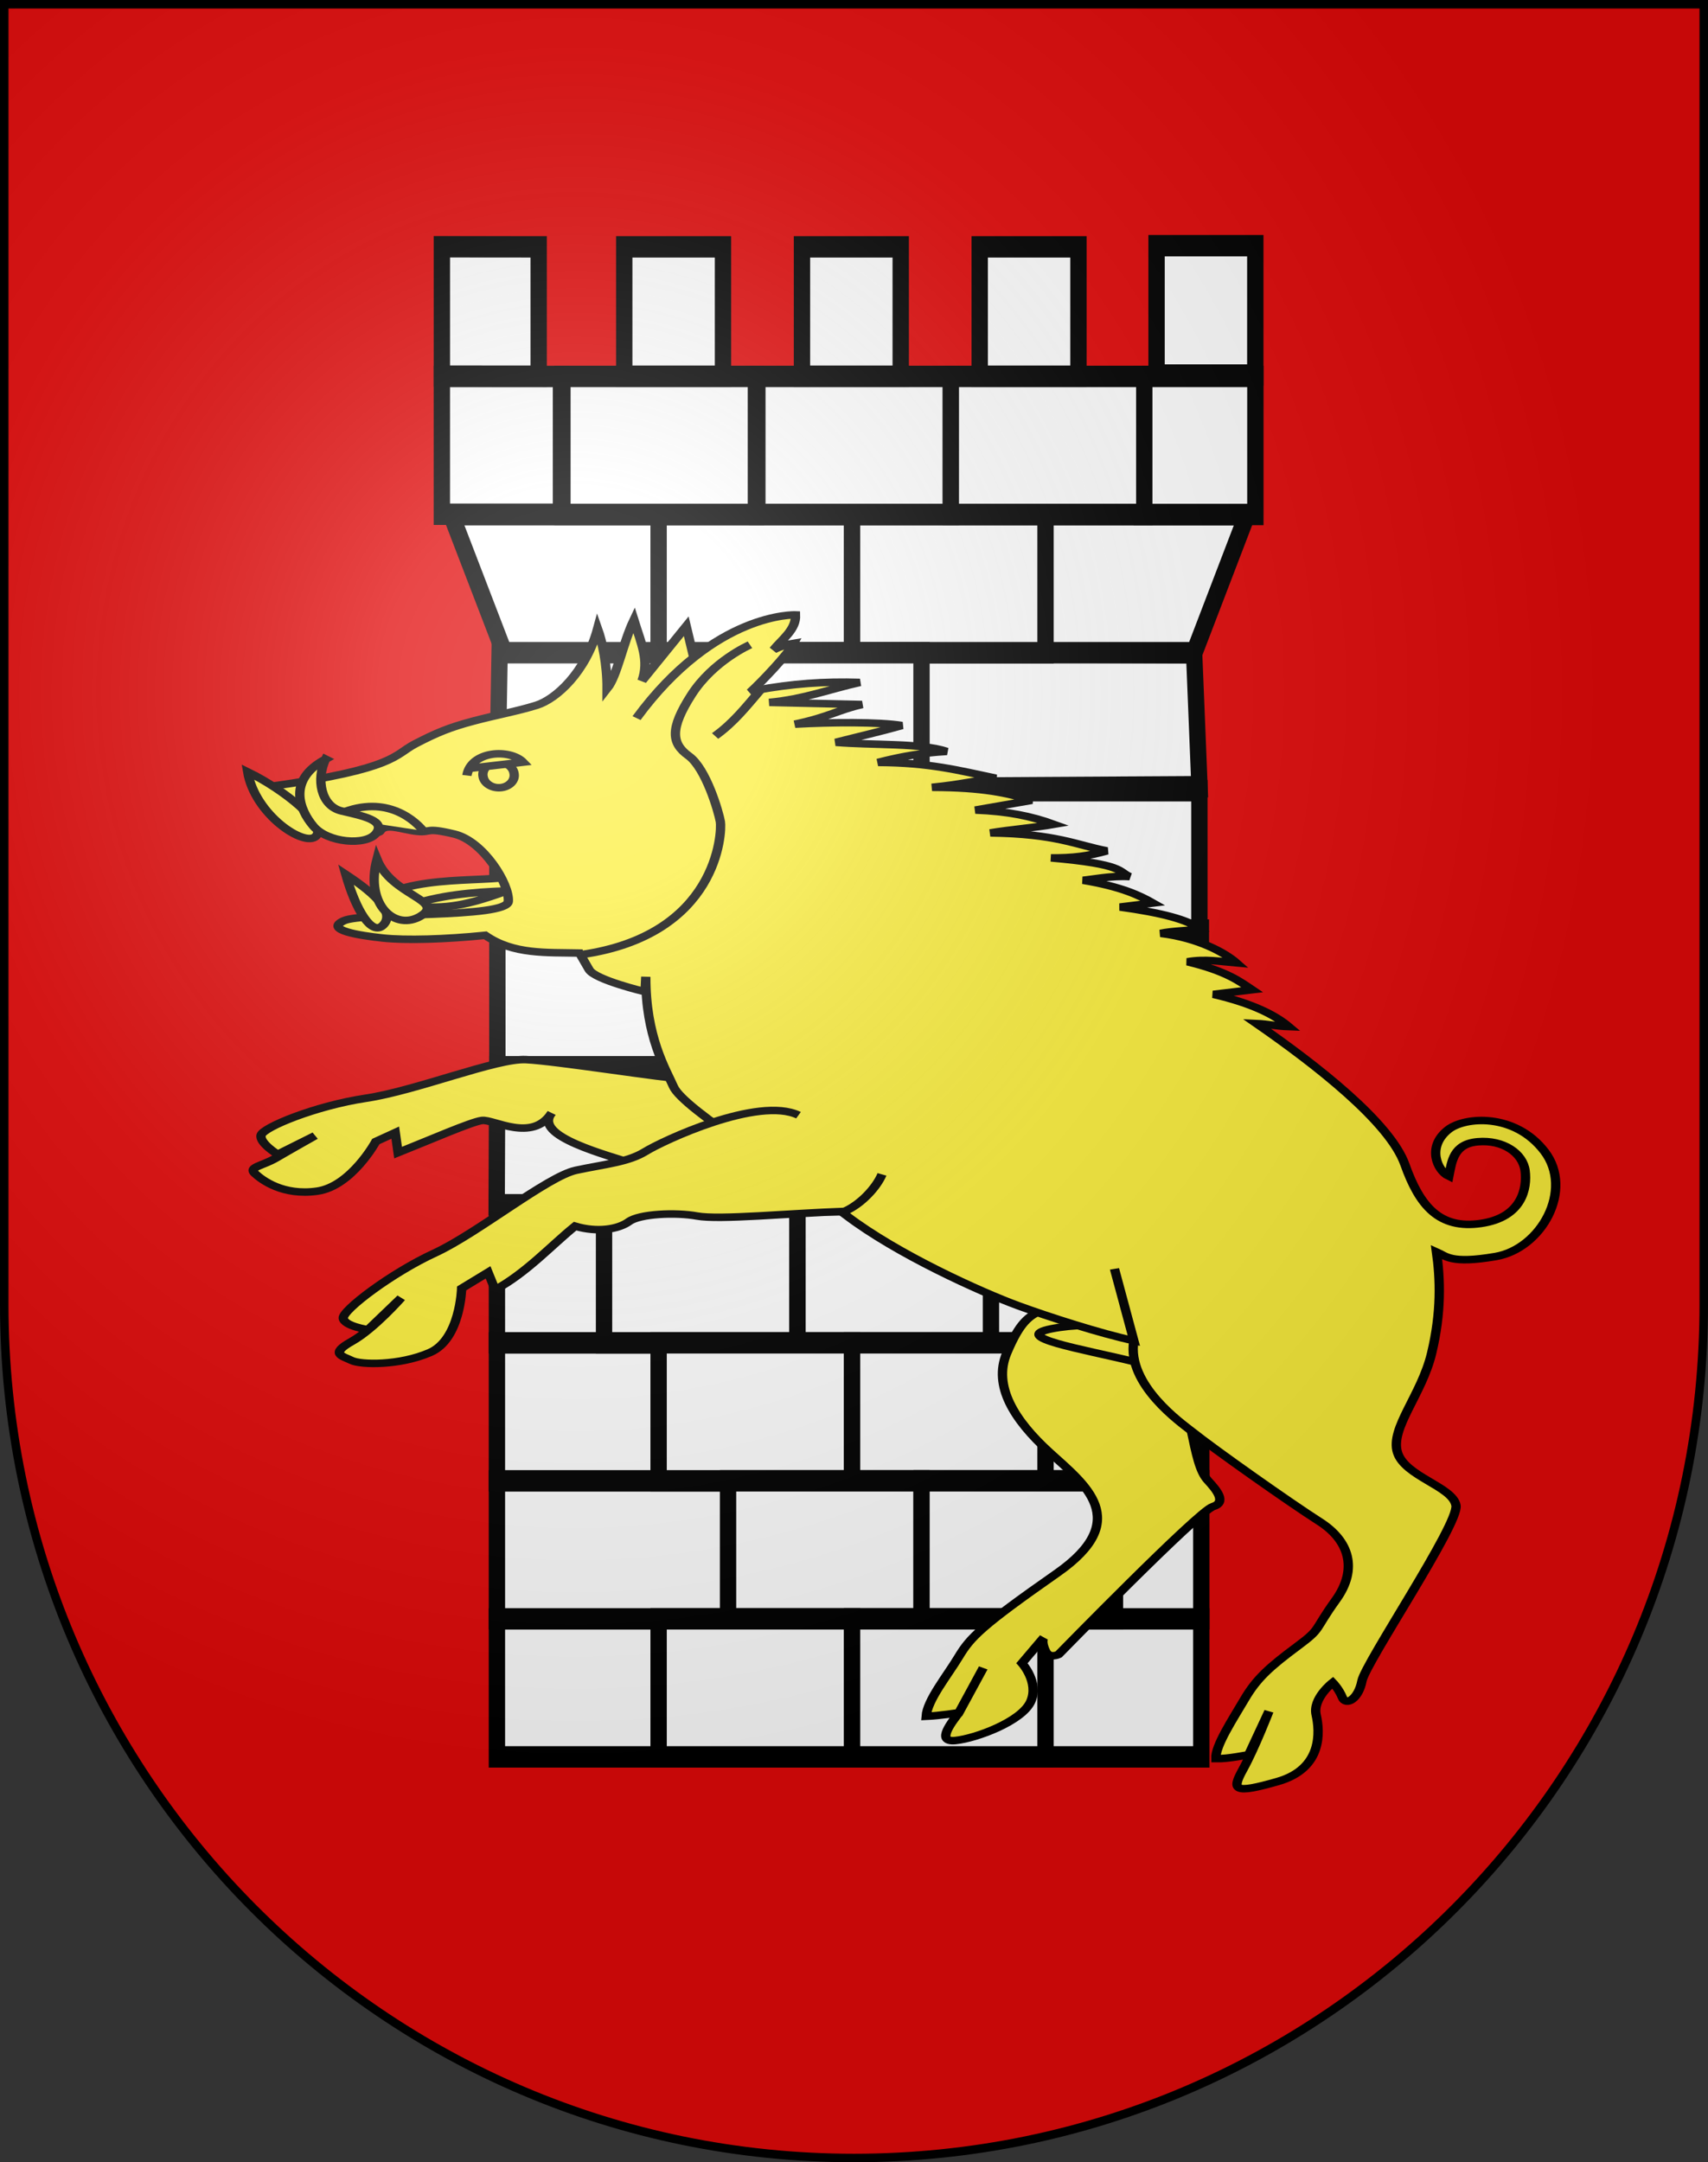
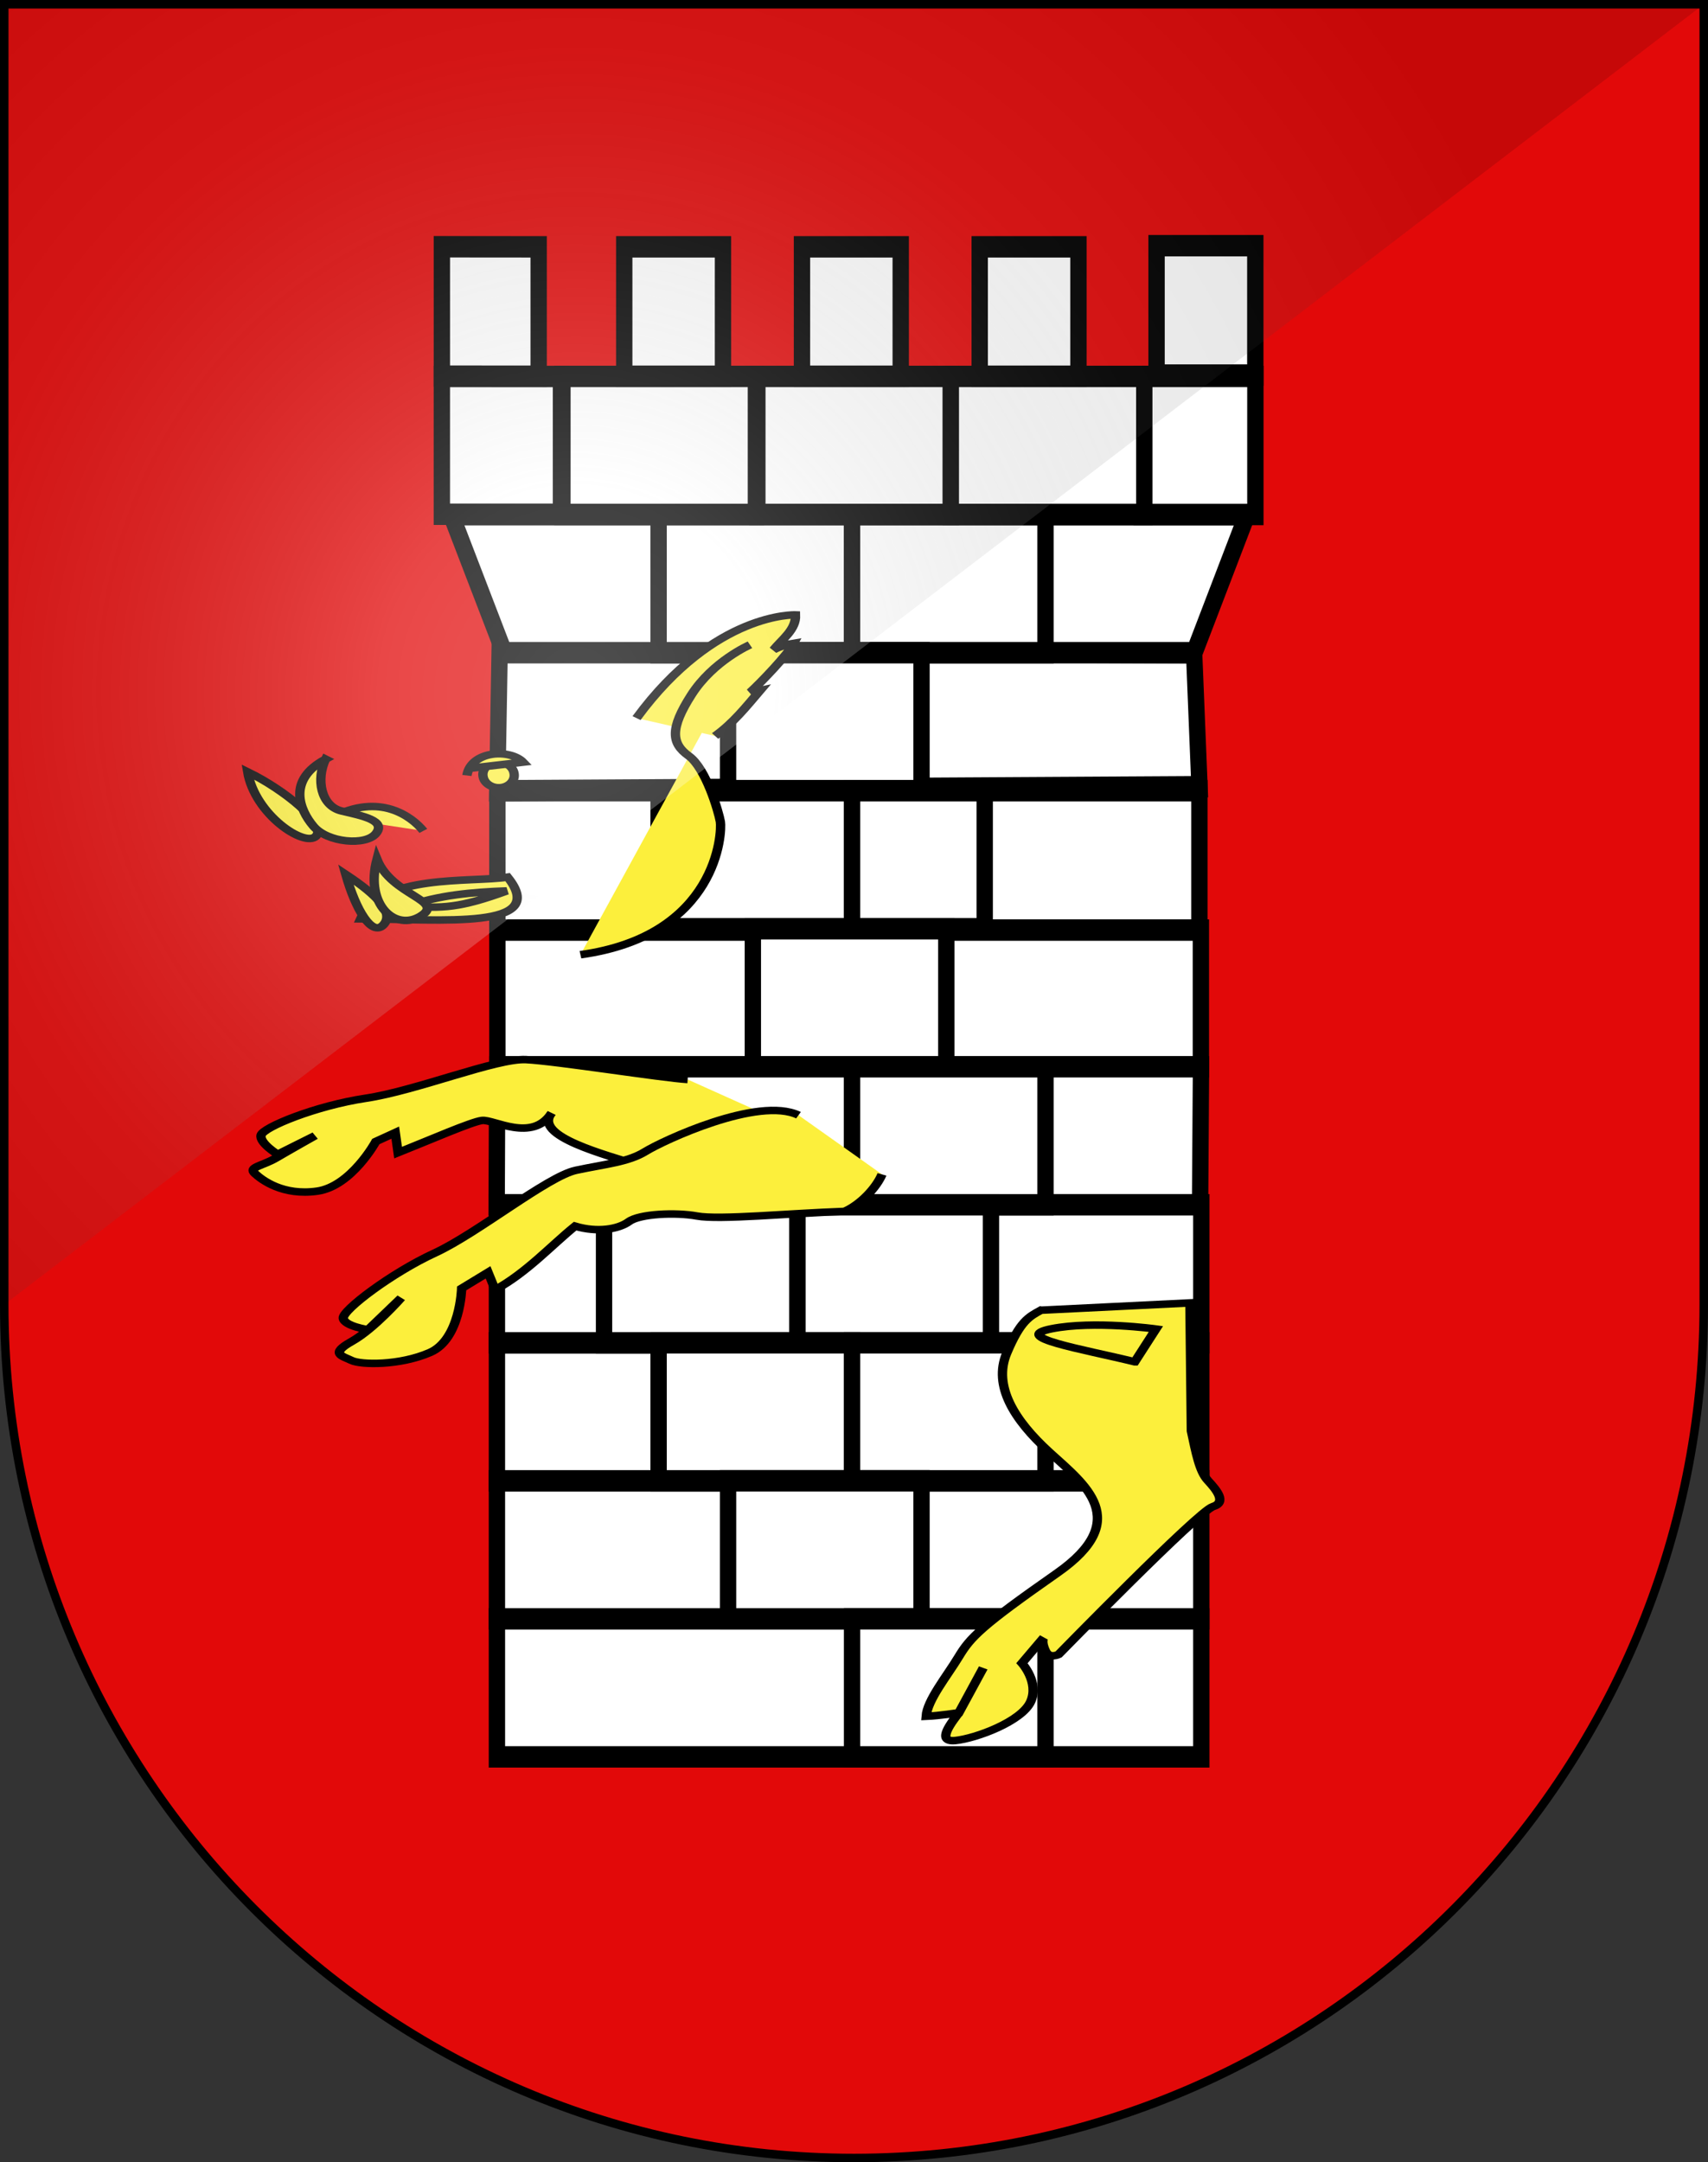
<svg xmlns="http://www.w3.org/2000/svg" xmlns:xlink="http://www.w3.org/1999/xlink" version="1.0" width="603" height="763" id="svg20">
  <rect width="100%" height="100%" fill="#333333" stroke="none" />
  <desc id="desc22">Coat of Arms of Canton of Freiburg (Fribourg)</desc>
  <defs id="defs29">
    <linearGradient id="linearGradient2893">
      <stop id="stop2895" style="stop-color:#ffffff;stop-opacity:0.314" offset="0" />
      <stop id="stop2897" style="stop-color:#ffffff;stop-opacity:0.251" offset="0.19" />
      <stop id="stop2901" style="stop-color:#6b6b6b;stop-opacity:0.125" offset="0.6" />
      <stop id="stop2899" style="stop-color:#000000;stop-opacity:0.125" offset="1" />
    </linearGradient>
    <radialGradient cx="858.042" cy="579.933" r="300" fx="858.042" fy="579.933" id="radialGradient3236" xlink:href="#linearGradient2893" gradientUnits="userSpaceOnUse" gradientTransform="matrix(1.215,0,0,1.267,-839.192,-490.489)" />
  </defs>
  <g id="layer1" style="display:inline">
    <path d="m 1.5,1.5 0,458.868 C 1.5,626.678 135.815,761.5 301.5,761.5 467.185,761.5 601.5,626.678 601.5,460.368 l 0,-458.868 -600,0 z" id="path1899" style="fill:#e20909;fill-opacity:1" />
  </g>
  <g id="layer2" style="display:inline">
    <g transform="matrix(2.324,0,0,3.044,1939.592,-214.732)" id="g3169" style="fill:#ffffff;fill-opacity:0;display:inline">
      <rect width="24.97" height="16" x="-748.962" y="242.209" id="rect4710" style="color:#000000;fill:#ffffff;fill-opacity:1;fill-rule:nonzero;stroke:#000000;stroke-width:2.482;stroke-linecap:butt;stroke-linejoin:miter;stroke-miterlimit:4;stroke-opacity:1;stroke-dasharray:none;stroke-dashoffset:0;marker:none;visibility:visible;display:inline;overflow:visible" />
      <rect width="106.646" height="16.155" x="-759.037" y="162.209" id="rect4712" style="color:#000000;fill:#ffffff;fill-opacity:1;fill-rule:nonzero;stroke:#000000;stroke-width:2.482;stroke-linecap:butt;stroke-linejoin:miter;stroke-miterlimit:4;stroke-opacity:1;stroke-dasharray:none;stroke-dashoffset:0;marker:none;visibility:visible;display:inline;overflow:visible" />
      <rect width="106.873" height="15.845" x="-759.037" y="178.364" id="rect4714" style="color:#000000;fill:#ffffff;fill-opacity:1;fill-rule:nonzero;stroke:#000000;stroke-width:2.482;stroke-linecap:butt;stroke-linejoin:miter;stroke-miterlimit:4;stroke-opacity:1;stroke-dasharray:none;stroke-dashoffset:0;marker:none;visibility:visible;display:inline;overflow:visible" />
      <path d="m -759.143,210.209 0.086,-16 106.913,0 -0.141,16 z" id="path4716" style="color:#000000;fill:#ffffff;fill-opacity:1;fill-rule:nonzero;stroke:#000000;stroke-width:2.482;stroke-linecap:butt;stroke-linejoin:miter;stroke-miterlimit:4;stroke-opacity:1;stroke-dasharray:none;stroke-dashoffset:0;marker:none;visibility:visible;display:inline;overflow:visible" />
      <rect width="107.005" height="16" x="-759.103" y="258.209" id="rect4718" style="color:#000000;fill:#ffffff;fill-opacity:1;fill-rule:nonzero;stroke:#000000;stroke-width:2.482;stroke-linecap:butt;stroke-linejoin:miter;stroke-miterlimit:4;stroke-opacity:1;stroke-dasharray:none;stroke-dashoffset:0;marker:none;visibility:visible;display:inline;overflow:visible" />
      <rect width="107.005" height="16" x="-759.103" y="242.209" id="rect4720" style="color:#000000;fill:#ffffff;fill-opacity:1;fill-rule:nonzero;stroke:#000000;stroke-width:2.482;stroke-linecap:butt;stroke-linejoin:miter;stroke-miterlimit:4;stroke-opacity:1;stroke-dasharray:none;stroke-dashoffset:0;marker:none;visibility:visible;display:inline;overflow:visible" />
      <rect width="107.005" height="16" x="-759.103" y="226.209" id="rect4722" style="color:#000000;fill:#ffffff;fill-opacity:1;fill-rule:nonzero;stroke:#000000;stroke-width:2.482;stroke-linecap:butt;stroke-linejoin:miter;stroke-miterlimit:4;stroke-opacity:1;stroke-dasharray:none;stroke-dashoffset:0;marker:none;visibility:visible;display:inline;overflow:visible" />
      <rect width="107.005" height="16" x="-759.103" y="210.209" id="rect4724" style="color:#000000;fill:#ffffff;fill-opacity:1;fill-rule:nonzero;stroke:#000000;stroke-width:2.482;stroke-linecap:butt;stroke-linejoin:miter;stroke-miterlimit:4;stroke-opacity:1;stroke-dasharray:none;stroke-dashoffset:0;marker:none;visibility:visible;display:inline;overflow:visible" />
      <path d="m -758.689,145.898 -0.368,16.311 106.686,-0.466 -0.822,-15.534 z" id="path4726" style="color:#000000;fill:#ffffff;fill-opacity:1;fill-rule:nonzero;stroke:#000000;stroke-width:2.482;stroke-linecap:butt;stroke-linejoin:miter;stroke-miterlimit:4;stroke-opacity:1;stroke-dasharray:none;stroke-dashoffset:0;marker:none;visibility:visible;display:inline;overflow:visible" />
      <path d="m -766.05,130.209 8.054,16 104.815,0 8.03,-16 -120.898,0 z" id="path4734" style="color:#000000;fill:#ffffff;fill-opacity:1;fill-rule:nonzero;stroke:#000000;stroke-width:2.482;stroke-linecap:butt;stroke-linejoin:miter;stroke-miterlimit:4;stroke-opacity:1;stroke-dasharray:none;stroke-dashoffset:0;marker:none;visibility:visible;display:inline;overflow:visible" />
      <rect width="29.389" height="16" x="-734.542" y="130.209" id="rect4736" style="color:#000000;fill:#ffffff;fill-opacity:1;fill-rule:nonzero;stroke:#000000;stroke-width:2.482;stroke-linecap:butt;stroke-linejoin:miter;stroke-miterlimit:4;stroke-opacity:1;stroke-dasharray:none;stroke-dashoffset:0;marker:none;visibility:visible;display:inline;overflow:visible" />
      <rect width="29.389" height="16" x="-705.153" y="130.209" id="rect4738" style="color:#000000;fill:#ffffff;fill-opacity:1;fill-rule:nonzero;stroke:#000000;stroke-width:2.482;stroke-linecap:butt;stroke-linejoin:miter;stroke-miterlimit:4;stroke-opacity:1;stroke-dasharray:none;stroke-dashoffset:0;marker:none;visibility:visible;display:inline;overflow:visible" />
      <rect width="29.389" height="16" x="-723.992" y="146.209" id="rect4740" style="color:#000000;fill:#ffffff;fill-opacity:1;fill-rule:nonzero;stroke:#000000;stroke-width:2.482;stroke-linecap:butt;stroke-linejoin:miter;stroke-miterlimit:4;stroke-opacity:1;stroke-dasharray:none;stroke-dashoffset:0;marker:none;visibility:visible;display:inline;overflow:visible" />
      <rect width="29.389" height="16" x="-734.542" y="162.209" id="rect4742" style="color:#000000;fill:#ffffff;fill-opacity:1;fill-rule:nonzero;stroke:#000000;stroke-width:2.482;stroke-linecap:butt;stroke-linejoin:miter;stroke-miterlimit:4;stroke-opacity:1;stroke-dasharray:none;stroke-dashoffset:0;marker:none;visibility:visible;display:inline;overflow:visible" />
      <rect width="20.151" height="16" x="-705.153" y="162.209" id="rect4744" style="color:#000000;fill:#ffffff;fill-opacity:1;fill-rule:nonzero;stroke:#000000;stroke-width:2.482;stroke-linecap:butt;stroke-linejoin:miter;stroke-miterlimit:4;stroke-opacity:1;stroke-dasharray:none;stroke-dashoffset:0;marker:none;visibility:visible;display:inline;overflow:visible" />
      <rect width="29.389" height="16" x="-720.224" y="178.209" id="rect4746" style="color:#000000;fill:#ffffff;fill-opacity:1;fill-rule:nonzero;stroke:#000000;stroke-width:2.482;stroke-linecap:butt;stroke-linejoin:miter;stroke-miterlimit:4;stroke-opacity:1;stroke-dasharray:none;stroke-dashoffset:0;marker:none;visibility:visible;display:inline;overflow:visible" />
      <rect width="29.389" height="16" x="-734.542" y="194.209" id="rect4748" style="color:#000000;fill:#ffffff;fill-opacity:1;fill-rule:nonzero;stroke:#000000;stroke-width:2.482;stroke-linecap:butt;stroke-linejoin:miter;stroke-miterlimit:4;stroke-opacity:1;stroke-dasharray:none;stroke-dashoffset:0;marker:none;visibility:visible;display:inline;overflow:visible" />
      <rect width="29.389" height="16" x="-705.153" y="194.209" id="rect4750" style="color:#000000;fill:#ffffff;fill-opacity:1;fill-rule:nonzero;stroke:#000000;stroke-width:2.482;stroke-linecap:butt;stroke-linejoin:miter;stroke-miterlimit:4;stroke-opacity:1;stroke-dasharray:none;stroke-dashoffset:0;marker:none;visibility:visible;display:inline;overflow:visible" />
      <rect width="29.389" height="16" x="-742.831" y="210.209" id="rect4752" style="color:#000000;fill:#ffffff;fill-opacity:1;fill-rule:nonzero;stroke:#000000;stroke-width:2.482;stroke-linecap:butt;stroke-linejoin:miter;stroke-miterlimit:4;stroke-opacity:1;stroke-dasharray:none;stroke-dashoffset:0;marker:none;visibility:visible;display:inline;overflow:visible" />
      <rect width="29.389" height="16" x="-713.442" y="210.209" id="rect4754" style="color:#000000;fill:#ffffff;fill-opacity:1;fill-rule:nonzero;stroke:#000000;stroke-width:2.482;stroke-linecap:butt;stroke-linejoin:miter;stroke-miterlimit:4;stroke-opacity:1;stroke-dasharray:none;stroke-dashoffset:0;marker:none;visibility:visible;display:inline;overflow:visible" />
      <rect width="29.389" height="16" x="-734.542" y="226.209" id="rect4756" style="color:#000000;fill:#ffffff;fill-opacity:1;fill-rule:nonzero;stroke:#000000;stroke-width:2.482;stroke-linecap:butt;stroke-linejoin:miter;stroke-miterlimit:4;stroke-opacity:1;stroke-dasharray:none;stroke-dashoffset:0;marker:none;visibility:visible;display:inline;overflow:visible" />
      <rect width="29.389" height="16" x="-705.153" y="226.209" id="rect4758" style="color:#000000;fill:#ffffff;fill-opacity:1;fill-rule:nonzero;stroke:#000000;stroke-width:2.482;stroke-linecap:butt;stroke-linejoin:miter;stroke-miterlimit:4;stroke-opacity:1;stroke-dasharray:none;stroke-dashoffset:0;marker:none;visibility:visible;display:inline;overflow:visible" />
      <rect width="29.389" height="16" x="-723.992" y="242.209" id="rect4760" style="color:#000000;fill:#ffffff;fill-opacity:1;fill-rule:nonzero;stroke:#000000;stroke-width:2.482;stroke-linecap:butt;stroke-linejoin:miter;stroke-miterlimit:4;stroke-opacity:1;stroke-dasharray:none;stroke-dashoffset:0;marker:none;visibility:visible;display:inline;overflow:visible" />
-       <rect width="29.389" height="16" x="-694.603" y="242.209" id="rect4762" style="color:#000000;fill:#ffffff;fill-opacity:1;fill-rule:nonzero;stroke:#000000;stroke-width:2.482;stroke-linecap:butt;stroke-linejoin:miter;stroke-miterlimit:4;stroke-opacity:1;stroke-dasharray:none;stroke-dashoffset:0;marker:none;visibility:visible;display:inline;overflow:visible" />
-       <rect width="29.389" height="16" x="-734.542" y="258.209" id="rect4764" style="color:#000000;fill:#ffffff;fill-opacity:1;fill-rule:nonzero;stroke:#000000;stroke-width:2.482;stroke-linecap:butt;stroke-linejoin:miter;stroke-miterlimit:4;stroke-opacity:1;stroke-dasharray:none;stroke-dashoffset:0;marker:none;visibility:visible;display:inline;overflow:visible" />
      <rect width="29.389" height="16" x="-705.153" y="258.209" id="rect4766" style="color:#000000;fill:#ffffff;fill-opacity:1;fill-rule:nonzero;stroke:#000000;stroke-width:2.482;stroke-linecap:butt;stroke-linejoin:miter;stroke-miterlimit:4;stroke-opacity:1;stroke-dasharray:none;stroke-dashoffset:0;marker:none;visibility:visible;display:inline;overflow:visible" />
      <rect width="29.389" height="16" x="-719.54" y="114.179" id="rect4774" style="color:#000000;fill:#ffffff;fill-opacity:1;fill-rule:nonzero;stroke:#000000;stroke-width:2.482;stroke-linecap:butt;stroke-linejoin:miter;stroke-miterlimit:4;stroke-opacity:1;stroke-dasharray:none;stroke-dashoffset:0;marker:none;visibility:visible;display:inline;overflow:visible" />
      <rect width="17.265" height="16.007" x="-661.151" y="114.179" id="rect4776" style="color:#000000;fill:#ffffff;fill-opacity:1;fill-rule:nonzero;stroke:#000000;stroke-width:2.482;stroke-linecap:butt;stroke-linejoin:miter;stroke-miterlimit:4;stroke-opacity:1;stroke-dasharray:none;stroke-dashoffset:0;marker:none;visibility:visible;display:inline;overflow:visible" />
      <rect width="29.389" height="16" x="-690.151" y="114.179" id="rect4778" style="color:#000000;fill:#ffffff;fill-opacity:1;fill-rule:nonzero;stroke:#000000;stroke-width:2.482;stroke-linecap:butt;stroke-linejoin:miter;stroke-miterlimit:4;stroke-opacity:1;stroke-dasharray:none;stroke-dashoffset:0;marker:none;visibility:visible;display:inline;overflow:visible" />
      <rect width="29.389" height="16" x="-749.151" y="114.179" id="rect4780" style="color:#000000;fill:#ffffff;fill-opacity:1;fill-rule:nonzero;stroke:#000000;stroke-width:2.482;stroke-linecap:butt;stroke-linejoin:miter;stroke-miterlimit:4;stroke-opacity:1;stroke-dasharray:none;stroke-dashoffset:0;marker:none;visibility:visible;display:inline;overflow:visible" />
      <rect width="18.095" height="15.971" x="-767.469" y="114.186" id="rect4782" style="color:#000000;fill:#ffffff;fill-opacity:1;fill-rule:nonzero;stroke:#000000;stroke-width:2.482;stroke-linecap:butt;stroke-linejoin:miter;stroke-miterlimit:4;stroke-opacity:1;stroke-dasharray:none;stroke-dashoffset:0;marker:none;visibility:visible;display:inline;overflow:visible" />
      <path d="m -712.762,114.158 0,-15 15,0 0,15 -15,0 z" id="path4784" style="fill:#ffffff;fill-opacity:1;fill-rule:evenodd;stroke:#000000;stroke-width:2.482;stroke-linecap:butt;stroke-linejoin:miter;stroke-miterlimit:4;stroke-opacity:1;stroke-dasharray:none" />
      <path d="m -685.762,114.158 15,0 0,-15 -15,0 0,15 z" id="path4786" style="fill:#ffffff;fill-opacity:1;fill-rule:evenodd;stroke:#000000;stroke-width:2.482;stroke-linecap:butt;stroke-linejoin:miter;stroke-miterlimit:4;stroke-opacity:1;stroke-dasharray:none" />
      <path d="m -658.896,114.024 15,0 0,-15 -15,0 0,15 z" id="path4788" style="fill:#ffffff;fill-opacity:1;fill-rule:evenodd;stroke:#000000;stroke-width:2.482;stroke-linecap:butt;stroke-linejoin:miter;stroke-miterlimit:4;stroke-opacity:1;stroke-dasharray:none" />
      <path d="m -724.762,114.158 0,-15 -15,0 0,15 15,0 z" id="path4790" style="fill:#ffffff;fill-opacity:1;fill-rule:evenodd;stroke:#000000;stroke-width:2.482;stroke-linecap:butt;stroke-linejoin:miter;stroke-miterlimit:4;stroke-opacity:1;stroke-dasharray:none" />
      <path d="m -752.762,114.158 -14.704,-0.01 0,-15 14.704,0.01 0,15 z" id="path4792" style="fill:#ffffff;fill-opacity:1;fill-rule:evenodd;stroke:#000000;stroke-width:2.482;stroke-linecap:butt;stroke-linejoin:miter;stroke-miterlimit:4;stroke-opacity:1;stroke-dasharray:none" />
    </g>
    <g transform="matrix(2.339,-0.237,0.329,1.883,-34.235,209.913)" id="g3036" style="fill:#fcef3c;stroke:#000000;stroke-width:1.394;stroke-miterlimit:4;stroke-opacity:1;stroke-dasharray:none;display:inline">
      <path d="m 150.233,152.965 22.29,1.437 -3.103,23.606 c 0.136,4.2 0.165,7.62 1.173,9.448 1.028,1.864 2.258,4.355 0.073,4.881 -2.234,0.538 -26.73,24.347 -26.73,24.347 0,0 -1.459,0.659 -1.832,-0.836 -0.483,-1.934 0.092,-2.58 0.092,-2.58 l -3.916,4.339 c 0,0 2.086,3.833 0.304,7.229 -1.837,3.501 -9.08,5.771 -12.195,5.771 -3.115,0 0.21,-3.721 1.261,-5.063 l 4.765,-7.792 -4.765,7.792 c 0,0 -2.909,0.213 -4.954,0.058 0.598,-2.974 4.136,-7.004 6.378,-10.368 2.243,-3.364 4.064,-5.163 16.763,-13.567 12.638,-8.363 6.386,-15.831 1.96,-22.436 -4.386,-6.544 -6.625,-13.237 -3.759,-18.968 2.866,-5.731 4.283,-6.321 6.193,-7.299 z" id="path3296" style="fill:#fcef3c;fill-opacity:1;fill-rule:evenodd;stroke:#000000;stroke-width:1.394;stroke-linecap:butt;stroke-linejoin:miter;stroke-miterlimit:4;stroke-opacity:1;stroke-dasharray:none" />
      <path d="m 162.819,164.222 c -7.603,-3.408 -17.944,-6.896 -11.465,-7.644 6.479,-0.748 15.45,1.994 15.45,1.994 l -3.984,5.65 z" id="path4281" style="fill:#fcef3c;stroke:#000000;stroke-width:1.394;stroke-linecap:butt;stroke-linejoin:miter;stroke-miterlimit:4;stroke-opacity:1;stroke-dasharray:none" />
      <path d="m 122.19,117.507 -28.027,1.194 c -4.162,-2.376 -14.857,-7.247 -11.399,-11.164 -3.651,5.091 -8.785,-0.003 -10.508,0.052 -1.598,0.051 -8.079,2.561 -13.279,4.359 l 0.1,-3.734 -3.11,1.273 c 0,0 -4.784,7.791 -9.984,8.046 -5.2,0.255 -7.904,-3.071 -8.776,-4.407 -0.872,-1.336 1.294,-1.244 3.503,-2.453 2.276,-1.246 6.392,-3.39 6.392,-3.39 l -6.023,2.737 c 0,0 -2.464,-2.45 -1.966,-3.848 0.5,-1.402 8.855,-4.388 16.488,-4.838 7.722,-0.45 20.393,-4.941 24.737,-4.128 4.429,0.829 19.849,5.969 23.478,6.68" id="path4285" style="fill:#fcef3c;fill-opacity:1;fill-rule:evenodd;stroke:#000000;stroke-width:1.394;stroke-linecap:butt;stroke-linejoin:miter;stroke-miterlimit:4;stroke-opacity:1;stroke-dasharray:none" />
      <path d="m 59.475,68.202 c 12.114,1.586 27.805,5.628 22.889,-4.937 -5.73,0.328 -18.646,-3.009 -22.889,4.937 z" id="path4291" style="fill:#fcef3c;fill-opacity:1;fill-rule:evenodd;stroke:#000000;stroke-width:1.394;stroke-linecap:butt;stroke-linejoin:miter;stroke-miterlimit:4;stroke-opacity:1;stroke-dasharray:none" />
-       <path d="m 169.42,178.009 c -1.124,-1.465 -8.452,-9.702 -6.192,-17.694 l -1.01,-13.59 1.01,13.59 c -4.706,-1.92 -12.009,-5.97 -16.235,-8.596 -5.217,-3.241 -16.641,-11.763 -23.16,-19.834 -6.646,-8.228 -21.411,-22.567 -22.304,-26.951 -0.693,-3.401 -2.846,-9.724 -1.258,-20.744 l -0.498,2.741 c 0,0 -7.102,-3.115 -7.725,-5.108 -0.623,-1.994 -0.997,-3.239 -0.997,-3.239 -4.895,-0.746 -9.841,-0.935 -13.52,-5.027 -6.062,-0.002 -11.947,-0.53 -15.28,-1.416 -3.333,-0.886 -8.489,-2.556 -5.332,-3.899 3.082,-1.311 24.266,2.663 24.913,-0.498 0.647,-3.161 -2.133,-11.583 -6.272,-13.411 -4.213,-1.86 -3.3,-0.649 -5.427,-1.185 -2.127,-0.536 -4.483,-2.257 -5.495,-0.729 -0.972,1.467 -16.142,-4.043 -15.064,-10.283 19.158,-0.924 19.049,-3.479 22.518,-5.133 3.47,-1.654 5.551,-2.396 9.162,-3.103 3.611,-0.707 6.833,-0.994 9.852,-1.747 3.039,-0.758 8.138,-5.139 11.035,-12.955 0.342,2.404 0.492,6.747 -0.152,11.205 1.822,-2.15 3.516,-8.052 5.759,-12.122 0.492,4.572 1.249,7.735 -0.374,11.338 2.658,-3.073 5.316,-6.147 7.974,-9.22 l 0.786,15.383 7.936,-2.3 c 5.544,-0.539 10.295,-0.373 15.574,0.498 -4.652,0.664 -8.598,2.034 -13.955,1.994 4.568,0.706 9.137,1.412 13.705,2.118 -3.665,0.525 -5.127,1.666 -10.466,2.367 5.451,0.307 12.575,1.143 15.823,2.243 -3.317,0.711 -6.811,1.246 -10.217,1.869 5.399,1.246 12.648,1.699 16.197,3.738 -3.665,-0.191 -6.713,0.058 -10.466,0.748 7.628,0.998 11.732,2.965 17.069,5.108 -3.472,0.073 -5.359,0.498 -9.712,0.483 7.605,0.977 11.07,2.482 14.447,4.251 -2.866,0.249 -5.731,0.498 -8.597,0.748 4.665,0.805 8.097,2.139 11.265,4.09 -2.804,0.249 -6.489,0.146 -9.645,0.395 9.747,1.387 12.447,3.831 16.82,5.482 -2.912,0.612 -5.208,0.695 -8.472,0.249 10.807,2.579 9.545,3.748 11.189,4.917 -2.663,-0.565 -5.767,-0.161 -7.02,-0.198 5.582,1.921 7.992,3.841 9.785,5.497 -1.661,0.042 -3.323,0.083 -4.984,0.125 5.909,1.796 9.791,3.592 11.295,5.564 -1.568,0.073 -4.193,-0.206 -5.938,0.043 5.515,1.579 9.004,4.745 10.466,6.853 -2.321,-0.55 -4.553,-1.364 -7.226,-1.121 5.592,2.47 7.307,4.677 8.846,6.354 -1.952,0.042 -3.904,0.083 -5.856,0.125 5.473,2.362 8.568,4.901 10.341,7.351 -1.952,-0.332 -2.997,-0.862 -4.711,-1.173 7.889,8.852 17.234,20.713 18.364,28.738 1.118,7.939 3.441,12.59 9.732,12.264 6.286,-0.325 7.825,-5.636 7.937,-8.904 0.112,-3.266 -2.444,-6.111 -6.234,-6.198 -3.702,-0.087 -4.399,3.118 -5.227,5.813 -1.532,-1.181 -2.575,-5.829 1.124,-8.6 2.782,-2.083 10.303,-1.888 13.709,5.807 3.373,7.622 -2.991,17.858 -9.97,18.446 -6.892,0.581 -7.369,-1.034 -8.652,-1.963 -0.138,5.062 -0.801,11.153 -3.352,18.597 -2.56,7.471 -8.099,12.997 -7.628,17.599 0.472,4.61 7.303,7.303 7.308,10.858 0.005,3.467 -17.498,27.271 -18.492,30.558 -1.001,3.313 -3.038,4.328 -3.328,2.722 -0.305,-1.691 -1.048,-2.963 -1.048,-2.963 0,0 -3.422,2.528 -3.297,5.643 0.125,3.115 -0.374,10.017 -7.439,11.557 -6.856,1.495 -7.08,0.741 -4.838,-2.872 2.243,-3.613 5.358,-10.217 5.358,-10.217 l -4.112,7.6 c 0,0 -3.207,0.409 -4.984,0.125 0.249,-2.398 3.52,-6.92 5.804,-10.423 2.325,-3.564 4.502,-5.432 9.272,-8.795 4.041,-2.849 2.684,-2.428 6.822,-7.746 4.172,-5.361 3.489,-10.773 -0.374,-14.76 -3.862,-3.987 -13.805,-15.349 -16.665,-19.078 z" id="path4279" style="fill:#fcef3c;fill-opacity:1;fill-rule:evenodd;stroke:#000000;stroke-width:1.394;stroke-linecap:butt;stroke-linejoin:miter;stroke-miterlimit:4;stroke-opacity:1;stroke-dasharray:none" />
      <path d="m 130.183,124.985 c -1.18,2.344 -3.92,5.133 -6.509,6.12 -8.167,-0.686 -18.815,-0.731 -22.003,-1.901 -3.043,-1.117 -8.466,-1.485 -10.246,-0.247 -1.74,1.21 -4.959,1.477 -8.1,-0.164 -3.96,3.045 -8.459,7.712 -13.501,10.217 l -0.602,-3.34 -4.337,2.468 c 0,0 -1.495,9.345 -6.354,11.213 -4.859,1.869 -10.59,0.997 -11.836,0 -1.246,-0.997 -3.115,-1.62 0.498,-3.489 3.613,-1.869 8.472,-7.102 8.472,-7.102 l -5.731,5.233 c 0,0 -3.415,-1.084 -3.379,-2.567 0.036,-1.488 8.401,-7.477 15.264,-10.306 6.831,-2.816 18.711,-12.014 23.091,-12.6 4.466,-0.598 7.916,-0.505 10.761,-2.152 2.882,-1.669 18.187,-8.121 23.662,-3.838" id="path2323" style="fill:#fcef3c;fill-opacity:1;fill-rule:evenodd;stroke:#000000;stroke-width:1.394;stroke-linecap:butt;stroke-linejoin:miter;stroke-miterlimit:4;stroke-opacity:1;stroke-dasharray:none" />
      <path d="m 85.997,44.272 a 2.335,2.335 0 1 1 -4.669,0 2.335,2.335 0 1 1 4.669,0 z" id="path3298" style="fill:#fcef3c;fill-opacity:1;fill-rule:evenodd;stroke:#000000;stroke-width:1.394;stroke-miterlimit:4;stroke-opacity:1;stroke-dasharray:none" />
      <path d="m 78.949,43.788 c 1.278,-4.552 7.112,-4.14 8.68,-1.408 l -8.005,0.139" id="path3300" style="fill:#fcef3c;stroke:#000000;stroke-width:1.394;stroke-linecap:butt;stroke-linejoin:miter;stroke-miterlimit:4;stroke-opacity:1;stroke-dasharray:none" />
      <path d="m 46.528,39.03 c -0.044,8.017 6.491,15.007 8.458,13.127 2.012,-1.924 -3.48,-9.163 -8.458,-13.127 z" id="path3302" style="fill:#fcef3c;fill-opacity:1;fill-rule:evenodd;stroke:#000000;stroke-width:1.394;stroke-linecap:butt;stroke-linejoin:miter;stroke-miterlimit:4;stroke-opacity:1;stroke-dasharray:none" />
      <path d="m 57.976,48.937 c 7.6,-3.613 11.681,1.308 13.082,4.236" id="path11538" style="fill:#fcef3c;stroke:#000000;stroke-width:1.394;stroke-linecap:butt;stroke-linejoin:miter;stroke-miterlimit:4;stroke-opacity:1;stroke-dasharray:none" />
      <path d="m 58.418,38.138 c -6.237,3.107 -5.199,8.782 -3.553,12.105 1.646,3.323 7.28,4.665 9.103,2.519 1.866,-2.196 -1.527,-3.475 -4.507,-4.77 -2.98,-1.295 -2.986,-6.364 -1.044,-9.855 z" id="path4273" style="fill:#fcef3c;fill-opacity:1;fill-rule:evenodd;stroke:#000000;stroke-width:1.394;stroke-linecap:butt;stroke-linejoin:miter;stroke-miterlimit:4;stroke-opacity:1;stroke-dasharray:none" />
      <path d="m 105.597,36.386 c 14.36,-18.149 26.254,-16.034 26.254,-16.034 -0.281,2.719 -2.637,4.242 -4.152,6.003 1.019,-0.489 2.231,-0.758 3.158,-0.819 -1.098,1.877 -5.871,6.605 -7.708,8.189 0.549,-0.137 1.119,-0.059 1.465,-0.106 -2.47,2.722 -4.767,5.453 -7.829,7.524" id="path11540" style="fill:#fcef3c;fill-opacity:1;fill-rule:evenodd;stroke:#000000;stroke-width:1.394;stroke-linecap:butt;stroke-linejoin:miter;stroke-miterlimit:4;stroke-opacity:1;stroke-dasharray:none" />
      <path d="m 91.149,78.908 c 20.958,-0.949 24.197,-20.012 24.197,-21.88 0,-1.869 -0.748,-10.092 -2.99,-12.709 -2.243,-2.616 -2.118,-5.358 1.994,-11.213 4.112,-5.856 9.968,-8.099 9.968,-8.099" id="path4283" style="fill:#fcef3c;stroke:#000000;stroke-width:1.394;stroke-linecap:butt;stroke-linejoin:miter;stroke-miterlimit:4;stroke-opacity:1;stroke-dasharray:none" />
      <path d="m 58.422,59.734 c 0.573,6.784 2.263,11.924 4.229,10.044 2.012,-1.924 0.044,-5.462 -4.229,-10.044 z" id="path4287" style="fill:#fcef3c;fill-opacity:1;fill-rule:evenodd;stroke:#000000;stroke-width:1.394;stroke-linecap:butt;stroke-linejoin:miter;stroke-miterlimit:4;stroke-opacity:1;stroke-dasharray:none" />
      <path d="m 81.878,65.783 c -7.533,2.315 -9.958,2.013 -15.124,0.963 4.792,-1.442 9.958,-1.39 15.124,-0.963 z" id="path4751" style="fill:#fcef3c;fill-opacity:1;fill-rule:evenodd;stroke:#000000;stroke-width:1.394;stroke-linecap:butt;stroke-linejoin:miter;stroke-miterlimit:4;stroke-opacity:1;stroke-dasharray:none" />
      <path d="m 63.442,57.529 c -3.039,8.37 0.962,13.603 5.022,11.277 4.126,-2.364 -3.744,-4.229 -5.022,-11.277 z" id="path4289" style="fill:#fcef3c;fill-opacity:1;fill-rule:evenodd;stroke:#000000;stroke-width:1.394;stroke-linecap:butt;stroke-linejoin:miter;stroke-miterlimit:4;stroke-opacity:1;stroke-dasharray:none" />
    </g>
  </g>
  <g id="layer3" style="display:inline">
-     <path d="m 1.5,1.5 0,458.868 C 1.5,626.679 135.815,761.5 301.5,761.5 467.185,761.5 601.5,626.679 601.5,460.368 L 601.5,1.5 1.5,1.5 z" id="path2346" style="fill:url(#radialGradient3236);fill-opacity:1" />
+     <path d="m 1.5,1.5 0,458.868 L 601.5,1.5 1.5,1.5 z" id="path2346" style="fill:url(#radialGradient3236);fill-opacity:1" />
  </g>
  <g id="layer4" style="display:inline">
    <path d="m 1.5,1.5 0,458.868 C 1.5,626.679 135.815,761.5 301.5,761.5 467.185,761.5 601.5,626.679 601.5,460.368 L 601.5,1.5 1.5,1.5 z" id="path3239" style="fill:none;stroke:#000000;stroke-width:3;stroke-miterlimit:4;stroke-opacity:1;stroke-dasharray:none" />
  </g>
</svg>